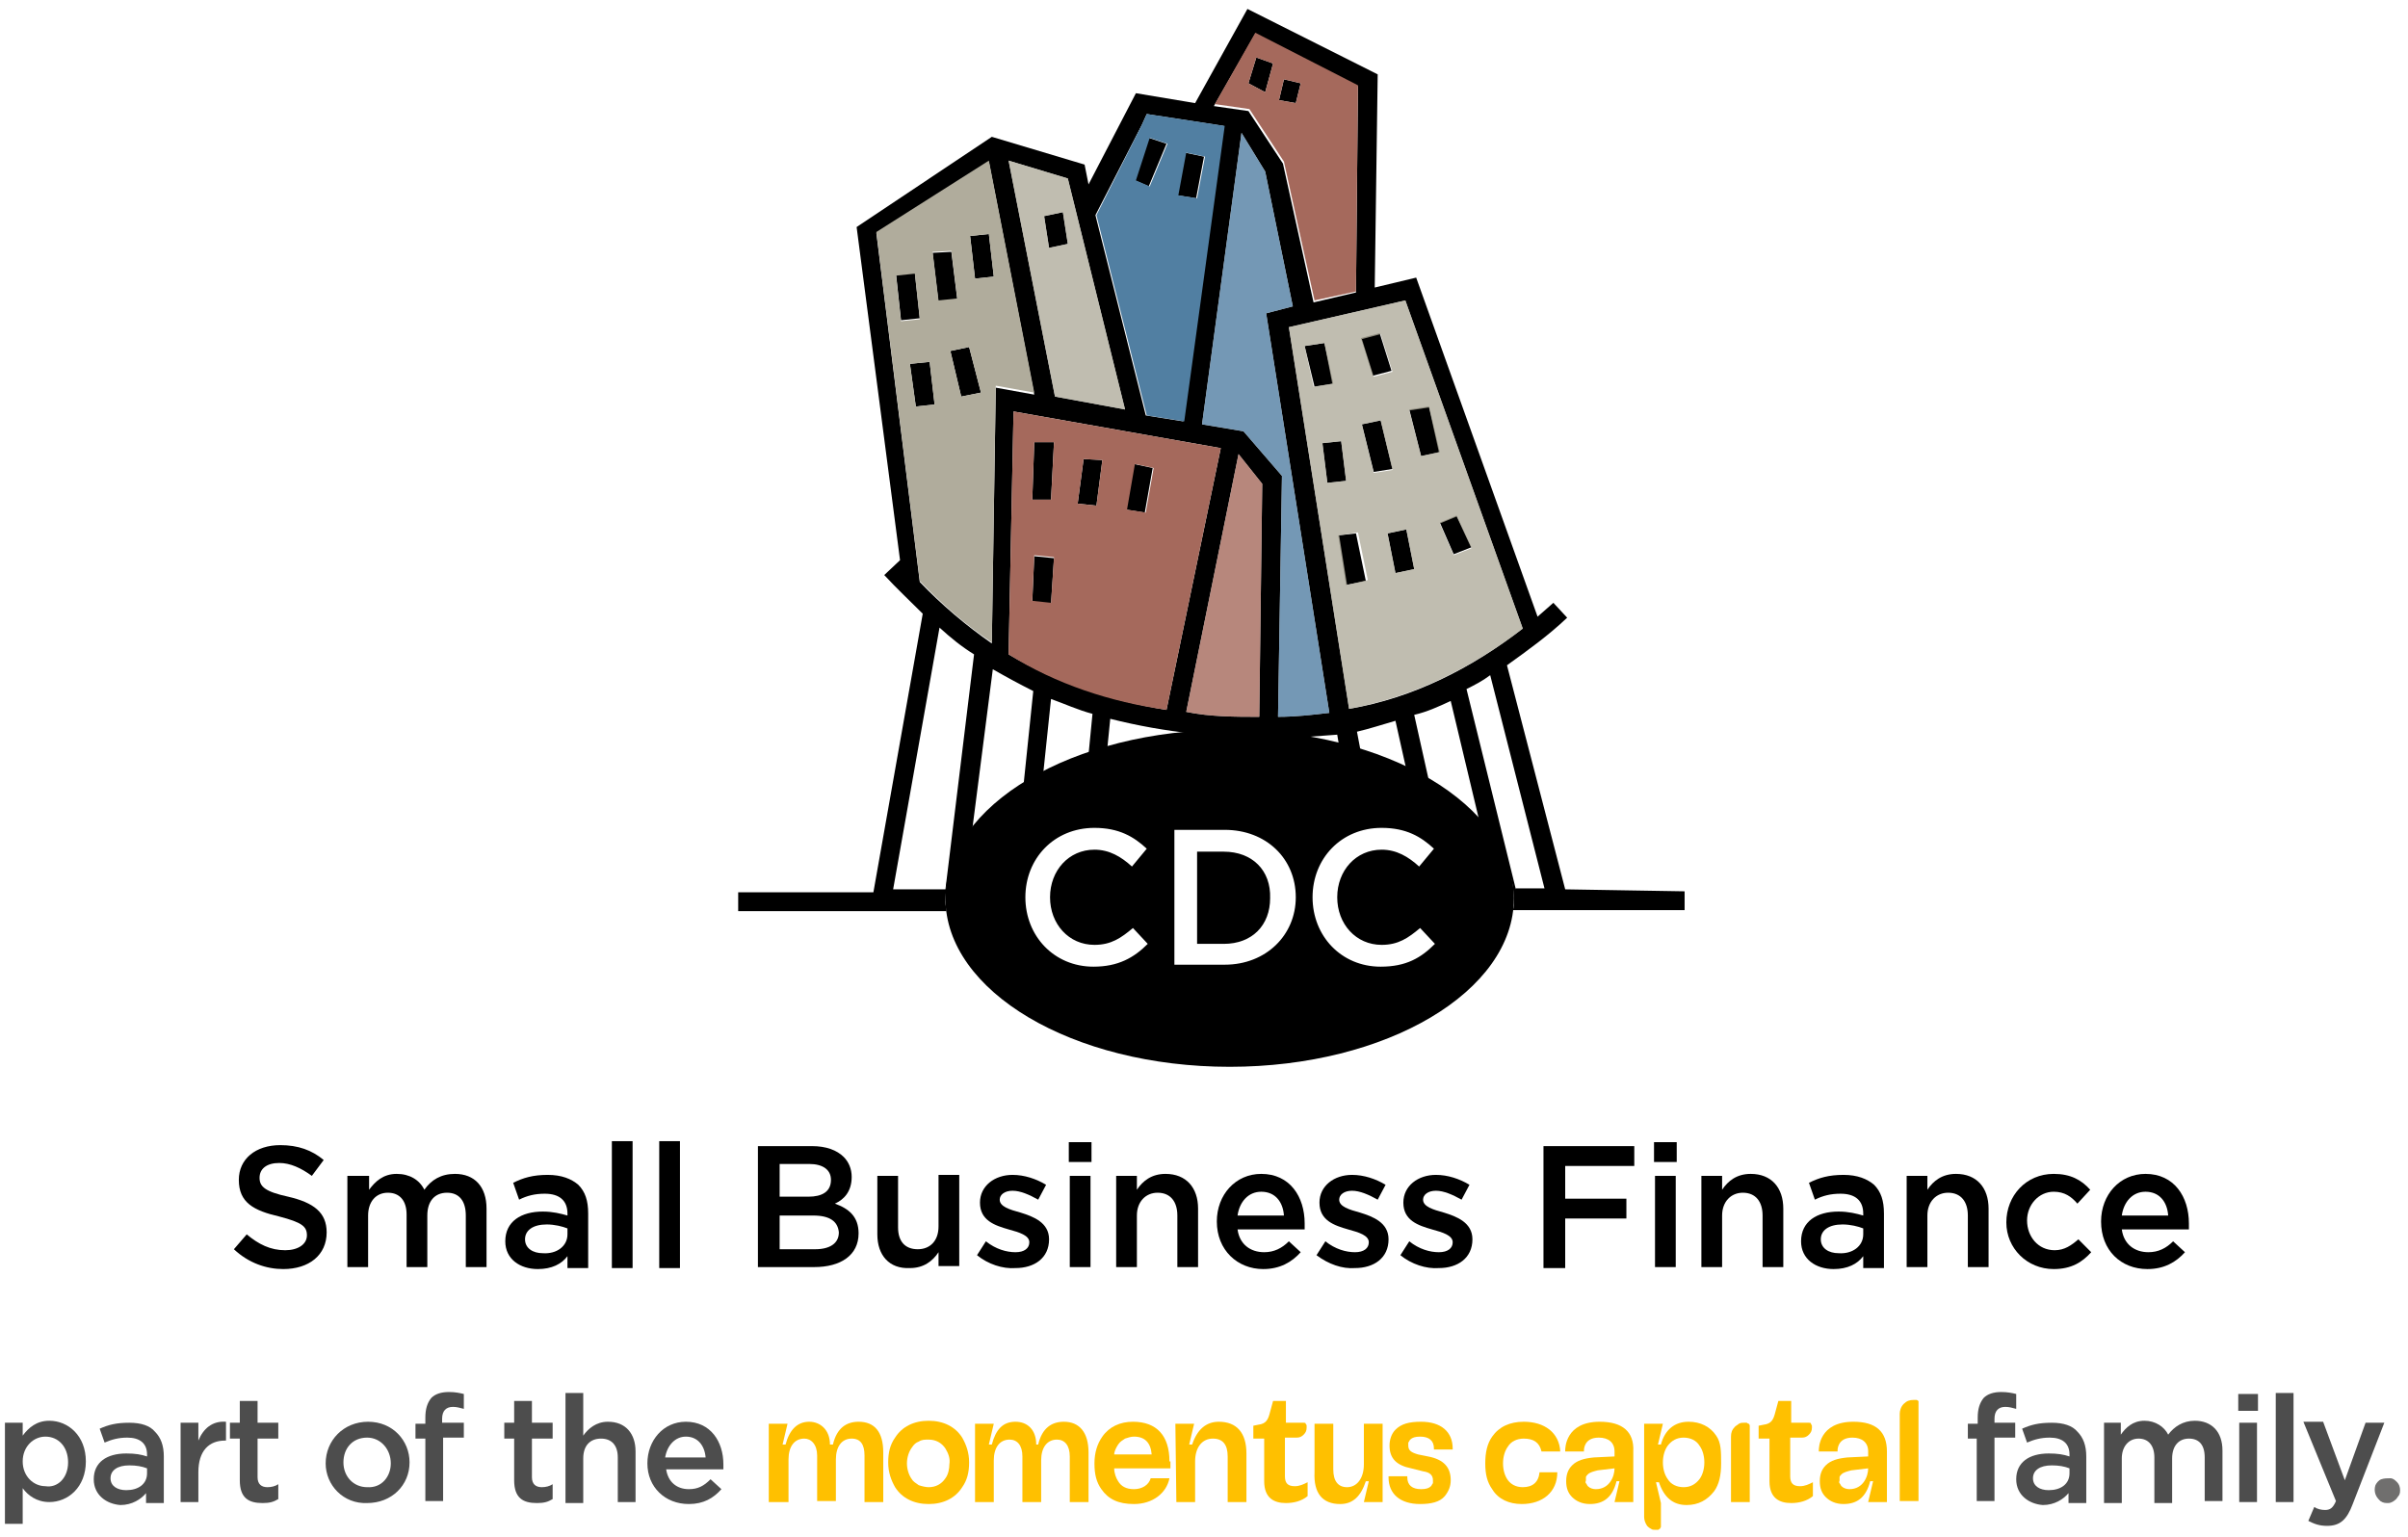
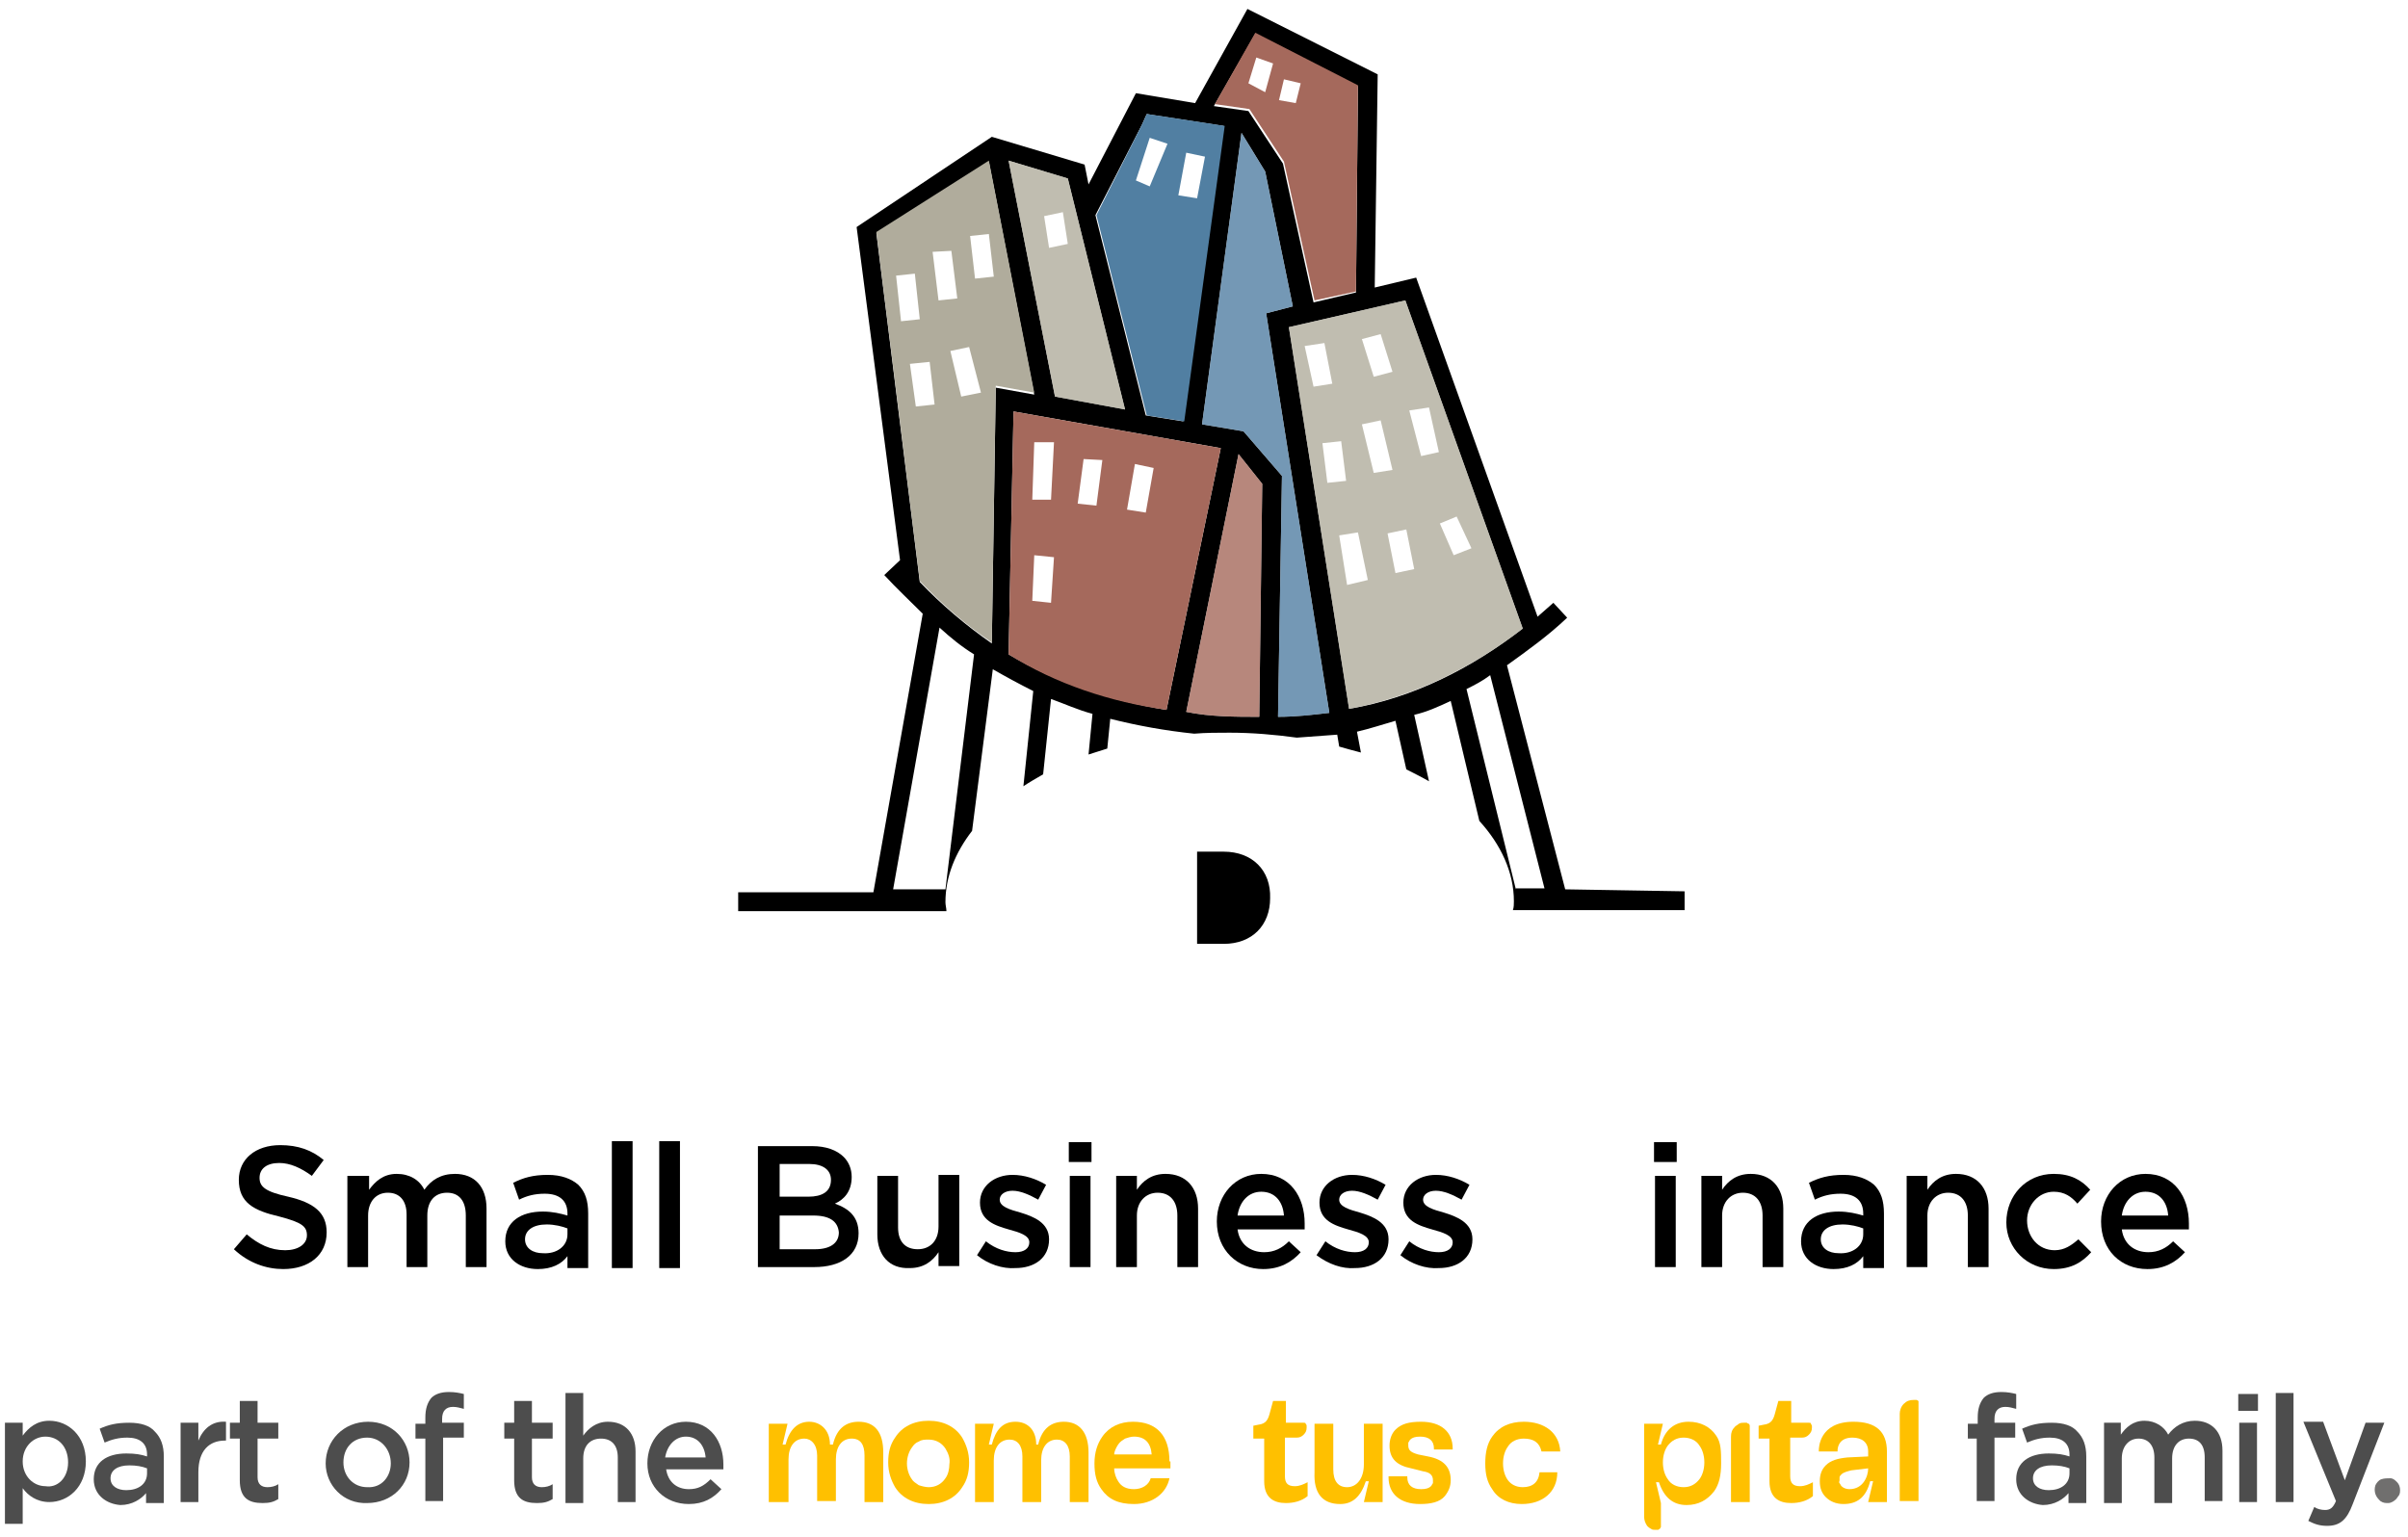
<svg xmlns="http://www.w3.org/2000/svg" width="329" height="210" viewBox="0 0 329 210" fill="none">
  <path d="M0.674 194.419H3.101V196.181C3.91 195.097 4.989 194.148 6.741 194.148C9.303 194.148 11.73 196.181 11.73 199.703C11.73 203.226 9.303 205.258 6.741 205.258C4.989 205.258 3.775 204.31 3.101 203.361V208.239H0.674V194.419ZM9.303 199.839C9.303 197.671 7.955 196.316 6.202 196.316C4.584 196.316 3.101 197.671 3.101 199.703C3.101 201.736 4.584 203.09 6.202 203.09C7.82 203.361 9.303 202.006 9.303 199.839Z" fill="#4D4D4D" />
  <path d="M12.809 202.142C12.809 199.839 14.562 198.62 17.258 198.62C18.472 198.62 19.281 198.755 20.09 199.026V198.755C20.09 197.265 19.146 196.452 17.393 196.452C16.18 196.452 15.236 196.723 14.292 197.13L13.618 195.233C14.831 194.691 15.91 194.42 17.663 194.42C19.281 194.42 20.494 194.826 21.168 195.639C21.977 196.452 22.382 197.536 22.382 199.026V205.394H19.955V204.039C19.281 204.852 18.067 205.665 16.449 205.665C14.562 205.53 12.809 204.31 12.809 202.142ZM20.09 201.33V200.652C19.416 200.381 18.607 200.246 17.663 200.246C16.045 200.246 15.101 200.923 15.101 202.007C15.101 203.091 16.045 203.633 17.258 203.633C18.876 203.633 20.09 202.82 20.09 201.33Z" fill="#4D4D4D" />
  <path d="M24.675 194.419H27.102V196.858C27.776 195.232 28.99 194.148 30.877 194.284V196.858H30.742C28.585 196.858 27.102 198.213 27.102 201.194V205.258H24.675V194.419Z" fill="#4D4D4D" />
  <path d="M32.764 202.278V196.588H31.416V194.42H32.764V191.439H35.191V194.42H38.023V196.588H35.191V201.872C35.191 202.82 35.731 203.227 36.54 203.227C37.079 203.227 37.618 203.091 38.023 202.82V204.852C37.349 205.259 36.809 205.394 35.866 205.394C33.978 205.394 32.764 204.717 32.764 202.278Z" fill="#4D4D4D" />
  <path d="M44.495 199.975C44.495 196.858 46.922 194.284 50.293 194.284C53.664 194.284 55.956 196.858 55.956 199.839C55.956 202.955 53.529 205.394 50.158 205.394C46.922 205.529 44.495 202.955 44.495 199.975ZM53.394 199.975C53.394 198.078 52.046 196.452 50.158 196.452C48.136 196.452 46.922 197.942 46.922 199.839C46.922 201.736 48.27 203.226 50.158 203.226C52.181 203.362 53.394 201.736 53.394 199.975Z" fill="#4D4D4D" />
  <path d="M58.114 196.587H56.766V194.555H58.114V193.742C58.114 192.523 58.384 191.71 58.923 191.033C59.462 190.491 60.271 190.22 61.35 190.22C62.159 190.22 62.833 190.355 63.373 190.491V192.523C62.833 192.387 62.429 192.252 61.889 192.252C60.946 192.252 60.406 192.794 60.406 193.878V194.42H63.373V196.452H60.541V205.123H58.114V196.587Z" fill="#4D4D4D" />
  <path d="M70.249 202.278V196.588H68.9V194.42H70.249V191.439H72.676V194.42H75.507V196.588H72.676V201.872C72.676 202.82 73.215 203.227 74.024 203.227C74.564 203.227 75.103 203.091 75.507 202.82V204.852C74.833 205.259 74.294 205.394 73.35 205.394C71.462 205.394 70.249 204.717 70.249 202.278Z" fill="#4D4D4D" />
  <path d="M77.261 190.355H79.688V196.181C80.362 195.233 81.441 194.284 83.059 194.284C85.486 194.284 86.834 195.91 86.834 198.349V205.259H84.407V199.162C84.407 197.536 83.598 196.588 82.115 196.588C80.632 196.588 79.688 197.536 79.688 199.297V205.394H77.261V190.355Z" fill="#4D4D4D" />
  <path d="M88.452 199.975C88.452 196.858 90.609 194.284 93.711 194.284C97.082 194.284 98.835 196.994 98.835 200.11C98.835 200.381 98.835 200.516 98.835 200.787H91.014C91.284 202.549 92.497 203.497 94.115 203.497C95.329 203.497 96.138 203.091 97.082 202.142L98.565 203.497C97.486 204.716 96.138 205.529 94.115 205.529C90.879 205.529 88.452 203.226 88.452 199.975ZM96.407 199.162C96.273 197.536 95.329 196.316 93.711 196.316C92.228 196.316 91.149 197.536 90.879 199.162H96.407Z" fill="#4D4D4D" />
  <path d="M270.211 196.587H268.863V194.555H270.211V193.742C270.211 192.523 270.481 191.71 271.02 191.033C271.56 190.491 272.369 190.22 273.447 190.22C274.256 190.22 274.93 190.355 275.47 190.491V192.523C274.93 192.387 274.526 192.252 273.987 192.252C273.043 192.252 272.503 192.794 272.503 193.878V194.42H275.335V196.452H272.503V205.123H270.076V196.587H270.211Z" fill="#4D4D4D" />
  <path d="M275.47 202.142C275.47 199.839 277.223 198.62 279.919 198.62C281.133 198.62 281.942 198.755 282.751 199.026V198.755C282.751 197.265 281.807 196.452 280.054 196.452C278.841 196.452 277.897 196.723 276.953 197.13L276.279 195.233C277.492 194.691 278.571 194.42 280.324 194.42C281.942 194.42 283.155 194.826 283.83 195.639C284.639 196.452 285.043 197.536 285.043 199.026V205.394H282.616V204.039C281.942 204.852 280.728 205.665 279.11 205.665C277.223 205.53 275.47 204.31 275.47 202.142ZM282.751 201.33V200.652C282.077 200.381 281.268 200.246 280.324 200.246C278.706 200.246 277.762 200.923 277.762 202.007C277.762 203.091 278.706 203.633 279.919 203.633C281.537 203.633 282.751 202.82 282.751 201.33Z" fill="#4D4D4D" />
  <path d="M287.335 194.419H289.762V196.045C290.437 195.097 291.381 194.148 292.999 194.148C294.482 194.148 295.695 194.961 296.235 196.045C297.044 194.961 298.257 194.148 299.875 194.148C302.167 194.148 303.651 195.639 303.651 198.213V205.123H301.224V199.161C301.224 197.4 300.415 196.587 299.066 196.587C297.718 196.587 296.774 197.536 296.774 199.297V205.394H294.347V199.161C294.347 197.536 293.538 196.587 292.19 196.587C290.841 196.587 289.897 197.671 289.897 199.297V205.394H287.47V194.419H287.335Z" fill="#4D4D4D" />
  <path d="M305.808 190.49H308.504V192.793H305.808V190.49ZM305.942 194.419H308.369V205.258H305.942V194.419Z" fill="#4D4D4D" />
  <path d="M310.932 190.355H313.359V205.259H310.932V190.355Z" fill="#4D4D4D" />
  <path d="M323.202 194.42H325.764L321.449 205.529C320.64 207.697 319.696 208.51 317.943 208.51C316.864 208.51 316.19 208.239 315.381 207.833L316.19 205.936C316.595 206.207 317.134 206.342 317.673 206.342C318.348 206.342 318.752 206.071 319.157 205.123L314.707 194.284H317.404L320.37 202.278L323.202 194.42Z" fill="#4D4D4D" />
  <path fill-rule="evenodd" clip-rule="evenodd" d="M107.599 205.258H105.037V194.555H107.599L106.924 197.4H107.329C107.868 195.368 108.947 194.284 110.565 194.284C112.048 194.284 113.396 195.368 113.396 197.4H113.801C114.34 195.097 115.689 194.284 117.307 194.284C119.464 194.284 120.678 195.639 120.678 198.484V205.258H118.116V198.891C118.116 197.4 117.576 196.587 116.363 196.587C115.014 196.587 114.205 197.671 114.205 199.433V205.123H111.644V198.891C111.644 197.4 110.835 196.587 109.891 196.587C108.542 196.587 107.733 197.671 107.733 199.433V205.258H107.599Z" fill="#FFC000" />
  <path fill-rule="evenodd" clip-rule="evenodd" d="M131.464 196.453C130.52 194.962 128.902 194.149 126.88 194.149C124.857 194.149 123.239 194.962 122.295 196.453C121.621 197.401 121.352 198.485 121.352 199.84C121.352 201.195 121.756 202.278 122.295 203.227C123.239 204.717 124.857 205.53 126.88 205.53C128.902 205.53 130.52 204.717 131.464 203.227C132.138 202.278 132.408 201.195 132.408 199.84C132.408 198.485 132.004 197.401 131.464 196.453ZM129.172 202.007C128.633 202.82 127.824 203.227 126.88 203.227C126.475 203.227 125.936 203.091 125.531 202.956C125.127 202.685 124.722 202.414 124.588 202.143C124.183 201.601 123.913 200.788 123.913 199.975C123.913 199.162 124.183 198.349 124.588 197.807C124.857 197.401 125.127 197.13 125.531 196.995C125.936 196.724 126.34 196.724 126.88 196.724C127.824 196.724 128.633 197.13 129.172 197.943C129.577 198.62 129.846 199.298 129.711 200.111C129.711 200.653 129.577 201.466 129.172 202.007Z" fill="#FFC000" />
  <path fill-rule="evenodd" clip-rule="evenodd" d="M133.217 205.258H135.779V199.568C135.779 197.807 136.588 196.723 137.937 196.723C139.015 196.723 139.689 197.536 139.689 199.026V205.258H142.251V199.568C142.251 197.807 143.06 196.723 144.409 196.723C145.487 196.723 146.162 197.536 146.162 199.026V205.258H148.723V198.484C148.723 195.775 147.51 194.284 145.353 194.284C143.734 194.284 142.386 195.097 141.847 197.4H141.577C141.577 195.368 140.364 194.284 138.746 194.284C136.993 194.284 136.049 195.368 135.509 197.4H135.105L135.779 194.555H133.217V205.258Z" fill="#FFC000" />
  <path fill-rule="evenodd" clip-rule="evenodd" d="M159.78 199.704C159.78 196.181 158.027 194.284 154.791 194.284C153.038 194.284 151.555 194.962 150.611 196.316C149.937 197.265 149.533 198.484 149.533 199.975C149.533 201.465 149.802 202.549 150.477 203.497C151.42 204.852 152.769 205.529 154.926 205.529C157.488 205.529 159.376 204.039 159.78 202.007H157.218C156.949 202.955 156.005 203.497 154.926 203.497C153.847 203.497 153.173 203.091 152.769 202.413C152.499 202.007 152.229 201.329 152.229 200.652H159.915V199.704H159.78ZM152.229 198.755C152.229 198.349 152.499 197.807 152.769 197.4C153.038 196.994 153.308 196.858 153.713 196.587C154.117 196.452 154.522 196.316 154.926 196.316C156.409 196.316 157.218 197.129 157.353 198.755H152.229Z" fill="#FFC000" />
-   <path fill-rule="evenodd" clip-rule="evenodd" d="M160.724 205.258H163.286V199.704C163.286 197.807 164.229 196.587 165.713 196.587C167.061 196.587 167.735 197.4 167.735 199.026V205.258H170.297V198.62C170.297 195.775 168.949 194.284 166.522 194.284C164.769 194.284 163.555 195.368 162.881 197.4H162.477L163.151 194.555H160.589L160.724 205.258Z" fill="#FFC000" />
  <path fill-rule="evenodd" clip-rule="evenodd" d="M183.107 205.53C184.86 205.53 185.938 204.446 186.612 202.414H187.017L186.343 205.259H188.905V194.556H186.343V200.11C186.343 202.007 185.399 203.227 184.051 203.227C182.837 203.227 182.163 202.414 182.163 200.788V194.556H179.601V201.194C179.466 204.04 180.68 205.53 183.107 205.53Z" fill="#FFC000" />
  <path fill-rule="evenodd" clip-rule="evenodd" d="M197.4 204.445C196.725 205.258 195.512 205.529 194.029 205.529C191.332 205.529 189.714 204.175 189.714 201.871V201.736H192.276V201.871C192.276 202.955 192.95 203.497 194.163 203.497C194.838 203.497 195.242 203.362 195.512 203.091C195.647 202.955 195.647 202.82 195.781 202.684C195.781 202.549 195.781 202.413 195.781 202.278C195.781 201.6 195.377 201.194 194.433 201.058L192.815 200.652C190.793 200.245 189.849 199.297 189.849 197.536C189.849 196.723 190.118 195.91 190.658 195.368C191.467 194.555 192.545 194.284 194.163 194.284C196.86 194.284 198.478 195.639 198.478 197.942V198.078H195.916V197.942C195.916 196.858 195.242 196.316 194.029 196.316C193.354 196.316 192.95 196.452 192.68 196.723C192.545 196.858 192.545 196.994 192.411 197.129C192.411 197.265 192.411 197.4 192.411 197.536C192.411 198.213 192.815 198.484 193.759 198.755L195.107 199.026C197.265 199.433 198.209 200.516 198.209 202.278C198.209 203.091 197.939 203.768 197.4 204.445Z" fill="#FFC000" />
  <path d="M172.724 196.588H171.241V194.827L171.915 194.691C172.994 194.556 173.264 194.014 173.533 192.93L173.938 191.439H175.691V194.42H178.118C178.253 194.42 178.388 194.42 178.388 194.556C178.522 194.691 178.522 194.827 178.522 194.827V195.098C178.522 195.504 178.388 195.775 178.118 196.046C177.848 196.317 177.578 196.452 177.174 196.452H175.556V201.736C175.556 202.685 175.96 203.091 176.904 203.091C177.579 203.091 178.118 202.82 178.657 202.549V204.446C177.848 205.123 176.769 205.394 175.691 205.394C174.073 205.394 172.724 204.717 172.724 202.414V196.588Z" fill="#FFC000" />
  <path fill-rule="evenodd" clip-rule="evenodd" d="M207.917 205.529C210.748 205.529 212.771 203.904 212.771 201.194H210.344C210.209 202.549 209.4 203.226 208.052 203.226C207.108 203.226 206.433 202.82 206.029 202.278C205.624 201.736 205.355 200.923 205.355 199.975C205.355 199.026 205.624 198.213 206.029 197.671C206.433 196.994 207.242 196.587 208.186 196.587C209.535 196.587 210.344 197.129 210.613 198.349H213.175C213.04 195.775 211.018 194.284 208.186 194.284C206.299 194.284 204.815 194.962 203.872 196.316C203.197 197.265 202.928 198.484 202.928 199.975C202.928 201.465 203.197 202.549 203.872 203.497C204.681 204.852 206.164 205.529 207.917 205.529Z" fill="#FFC000" />
-   <path fill-rule="evenodd" clip-rule="evenodd" d="M218.569 194.284C213.85 194.284 213.85 197.942 213.85 198.213V198.349H216.411V198.213C216.411 198.078 216.411 196.452 218.434 196.452C219.782 196.452 220.591 197.129 220.591 198.349V199.026L217.76 199.162C216.411 199.297 215.468 199.568 214.793 200.245C214.254 200.787 213.984 201.465 213.984 202.413C213.984 203.362 214.254 204.039 214.793 204.581C215.333 205.123 216.142 205.529 217.221 205.529C219.108 205.529 220.322 204.581 220.861 202.413H221.266L220.591 205.258H223.153V198.349C223.288 195.639 221.67 194.284 218.569 194.284ZM218.03 203.497C217.625 203.497 217.22 203.362 216.951 203.091C216.816 202.955 216.816 202.82 216.681 202.684C216.546 202.549 216.681 202.413 216.681 202.278C216.681 202.142 216.681 202.007 216.681 201.871C216.681 201.736 216.816 201.6 216.951 201.465C217.22 201.194 217.76 201.058 218.299 200.923L220.591 200.652C220.591 201.736 219.917 203.497 218.03 203.497Z" fill="#FFC000" />
  <path fill-rule="evenodd" clip-rule="evenodd" d="M253.222 194.284C248.502 194.284 248.502 197.942 248.502 198.213V198.349H251.064V198.213C251.064 198.078 251.064 196.452 253.087 196.452C254.435 196.452 255.244 197.129 255.244 198.349V199.026L252.413 199.162C251.064 199.297 250.12 199.568 249.446 200.245C248.907 200.787 248.637 201.465 248.637 202.413C248.637 203.362 248.907 204.039 249.446 204.581C249.986 205.123 250.795 205.529 251.873 205.529C253.761 205.529 254.975 204.581 255.514 202.413H255.918L255.244 205.258H257.806V198.349C257.806 195.639 256.323 194.284 253.222 194.284ZM252.682 203.497C252.278 203.497 251.873 203.362 251.604 203.091C251.469 202.955 251.469 202.82 251.334 202.684C251.199 202.549 251.334 202.413 251.334 202.278C251.334 202.142 251.334 202.007 251.334 201.871C251.334 201.736 251.469 201.6 251.604 201.465C251.873 201.194 252.413 201.058 252.952 200.923L255.244 200.652C255.244 201.736 254.57 203.497 252.682 203.497Z" fill="#FFC000" />
  <path d="M241.761 196.588H240.277V194.827L240.952 194.691C242.03 194.556 242.3 194.014 242.57 192.93L242.974 191.439H244.727V194.42H247.154C247.289 194.42 247.424 194.42 247.424 194.556L247.559 194.827V195.098C247.559 195.504 247.424 195.775 247.154 196.046C246.884 196.317 246.615 196.452 246.21 196.452H244.592V201.736C244.592 202.685 244.997 203.091 245.94 203.091C246.615 203.091 247.154 202.82 247.693 202.549V204.446C246.884 205.123 245.806 205.394 244.727 205.394C243.109 205.394 241.761 204.717 241.761 202.414V196.588Z" fill="#FFC000" />
  <path d="M262.121 191.981V205.123H259.559V193.2C259.559 192.794 259.694 192.252 260.098 191.846C260.503 191.439 260.907 191.304 261.447 191.304H261.716H261.851C261.986 191.304 261.986 191.439 262.121 191.439C262.121 191.846 262.121 191.846 262.121 191.981Z" fill="#FFC000" />
  <path d="M239.064 194.962V205.259H236.502V196.317C236.502 195.775 236.637 195.368 237.041 194.962C237.176 194.826 237.446 194.691 237.581 194.555C237.85 194.42 237.985 194.42 238.255 194.42H238.39C238.525 194.42 238.525 194.42 238.659 194.42C238.659 194.42 238.794 194.555 238.929 194.555C238.929 194.555 239.064 194.691 239.064 194.826C239.064 194.826 239.064 194.826 239.064 194.962Z" fill="#FFC000" />
  <path fill-rule="evenodd" clip-rule="evenodd" d="M234.479 196.181C233.67 194.962 232.322 194.284 230.704 194.284C228.816 194.284 227.468 195.368 226.928 197.4H226.524L227.198 194.555H224.636V207.291C224.636 207.697 224.771 208.104 225.041 208.51C225.176 208.645 225.31 208.781 225.58 208.916C225.715 209.052 225.985 209.052 226.119 209.052H226.254C226.389 209.052 226.524 209.052 226.524 209.052C226.659 209.052 226.659 208.916 226.794 208.916C226.794 208.781 226.928 208.781 226.928 208.645C226.928 208.51 226.928 208.375 226.928 208.239V205.394L226.254 202.549H226.659C227.333 204.581 228.546 205.665 230.434 205.665C232.052 205.665 233.266 204.987 234.21 203.768C234.884 202.82 235.153 201.6 235.153 199.975C235.153 198.349 235.153 197.129 234.479 196.181ZM232.187 202.142C231.648 202.82 230.974 203.226 230.03 203.226C229.086 203.226 228.277 202.82 227.872 202.142C227.468 201.6 227.198 200.787 227.198 199.839C227.198 198.891 227.468 198.078 227.872 197.536C228.412 196.858 229.086 196.452 230.03 196.452C230.974 196.452 231.783 196.858 232.187 197.536C232.592 198.078 232.861 198.891 232.861 199.839C232.861 200.787 232.592 201.6 232.187 202.142Z" fill="#FFC000" />
  <path d="M327.921 203.633C327.921 203.226 327.786 202.82 327.517 202.549C327.247 202.278 326.977 202.007 326.573 202.007C326.168 202.007 325.764 202.007 325.359 202.142C324.955 202.278 324.685 202.684 324.55 202.955C324.416 203.362 324.416 203.768 324.55 204.175C324.685 204.581 324.955 204.852 325.225 205.123C325.629 205.394 325.899 205.394 326.303 205.394C326.708 205.394 327.112 205.123 327.382 204.852C327.517 204.717 327.652 204.446 327.786 204.31C327.921 204.039 327.921 203.768 327.921 203.633Z" fill="#706F6E" />
  <path d="M213.85 121.529L205.895 90.91C208.726 88.878 211.558 86.846 214.12 84.407L212.232 82.375L210.075 84.271L193.49 37.936L187.827 39.291L188.231 10.162L170.433 1.22L163.287 14.091L155.196 12.736L148.724 25.2L148.185 22.491L135.51 18.697L117.038 31.026L122.971 76.549L120.813 78.581C122.566 80.478 124.319 82.104 126.072 83.865L119.33 121.936H100.857V124.51H129.308C129.308 124.104 129.173 123.697 129.173 123.291C129.173 119.768 130.521 116.517 132.814 113.536L135.645 91.452C137.533 92.536 139.286 93.484 141.173 94.433L139.825 107.439C140.634 106.897 141.578 106.355 142.522 105.813L143.6 95.516C145.488 96.194 147.241 97.007 149.264 97.549L148.724 103.104C149.533 102.833 150.477 102.562 151.286 102.291L151.691 98.226C155.466 99.175 159.241 99.852 163.152 100.258C164.77 100.123 166.388 100.123 168.006 100.123C171.107 100.123 174.208 100.394 177.175 100.8C179.062 100.665 180.815 100.529 182.703 100.394L182.973 102.02C183.916 102.291 184.86 102.562 185.939 102.833L185.4 99.987C187.153 99.581 188.771 99.039 190.658 98.497L192.141 105.136C193.22 105.678 194.299 106.22 195.243 106.762L193.22 97.684C194.973 97.278 196.456 96.6 198.209 95.787L202.119 112.181C205.086 115.433 206.839 119.226 206.839 123.155C206.839 123.562 206.839 123.968 206.704 124.375H230.165V121.8L213.85 121.529ZM171.512 4.607L185.534 11.787L185.265 39.968L179.467 41.323L175.287 22.355L170.568 15.175L165.848 14.497L171.512 4.607ZM156.005 17.071L156.68 15.581L157.489 15.716L167.197 17.207L161.668 57.581L156.545 56.768L149.668 29.4L156.005 17.071ZM145.893 24.387L153.713 55.955L144.14 54.194L137.803 21.949L145.893 24.387ZM129.173 121.529H122.027L128.364 85.762C129.847 87.117 131.33 88.336 133.083 89.42L129.173 121.529ZM135.51 87.929C132.005 85.491 128.634 82.645 125.667 79.529L119.734 31.839L135.106 22.084L141.308 53.923L136.05 52.975L135.51 87.929ZM137.803 89.42L138.477 56.226L166.792 61.239L159.376 97.007C151.825 95.787 144.409 93.349 137.803 89.42ZM172.051 97.955C168.815 97.955 165.309 97.955 162.073 97.278L169.219 62.052L172.455 66.117L172.051 97.955ZM174.613 97.955L175.152 65.033L169.893 58.936L164.23 57.987L169.624 18.155L172.86 23.439L176.635 41.865L172.995 42.813L181.624 97.413C179.332 97.684 177.04 97.955 174.613 97.955ZM184.321 96.871L176.096 44.71L192.007 41.052L208.052 85.897C201.041 91.317 193.085 95.381 184.321 96.871ZM207.108 121.529L200.366 94.162C201.445 93.62 202.524 93.078 203.603 92.265L211.019 121.394H207.108V121.529Z" fill="black" />
  <path opacity="0.8" d="M174.613 97.955L175.152 65.033L169.894 58.936L164.23 57.987L169.624 18.155L172.86 23.439L176.635 41.865L172.995 42.813L181.624 97.413C179.332 97.684 177.04 97.955 174.613 97.955Z" fill="#517FA2" />
  <path opacity="0.8" d="M172.051 97.955C168.815 97.955 165.309 97.955 162.073 97.278L169.219 62.052L172.455 66.116L172.051 97.955Z" fill="#A5695C" />
-   <path d="M124.993 37.258L125.667 43.491L123.105 43.762L122.431 37.529L124.993 37.258ZM127.016 49.452L124.319 49.723L125.128 55.549L127.69 55.278L127.016 49.452ZM135.78 37.8L135.106 31.974L132.544 32.245L133.218 38.071L135.78 37.8ZM145.218 28.994L142.657 29.536L143.331 33.871L145.893 33.329L145.218 28.994ZM177.714 11.381L175.422 10.839L174.748 13.684L177.04 14.091L177.714 11.381ZM156.949 25.471L159.376 19.645L156.949 18.833L155.061 24.658L156.949 25.471ZM182.838 73.162L183.916 79.936L186.613 79.394L185.265 72.891L182.838 73.162ZM164.5 21.407L161.938 20.865L160.859 26.691L163.421 27.097L164.5 21.407ZM173.939 8.671L171.646 7.858L170.568 11.381L172.86 12.6L173.939 8.671ZM188.636 57.446L186.074 57.987L187.692 64.491L190.254 64.084L188.636 57.446ZM130.791 40.916L129.982 34.413L127.42 34.549L128.229 41.323L130.791 40.916ZM189.58 72.891L190.658 78.31L193.22 77.768L192.141 72.349L189.58 72.891ZM180.95 46.878L178.253 47.284L179.602 52.839L182.164 52.433L180.95 46.878ZM183.242 60.291L180.68 60.562L181.355 65.981L183.916 65.71L183.242 60.291ZM195.243 55.549L192.546 55.955L194.164 62.323L196.726 61.781L195.243 55.549ZM190.119 50.671L188.501 45.523L185.939 46.2L187.557 51.349L190.119 50.671ZM199.018 70.452L196.726 71.4L198.614 75.736L201.041 74.787L199.018 70.452ZM131.33 54.194L134.027 53.652L132.409 47.42L129.847 47.962L131.33 54.194ZM141.039 82.239L143.6 82.51L144.005 76.278L141.308 76.007L141.039 82.239ZM153.848 69.639L156.41 70.046L157.489 63.949L154.927 63.407L153.848 69.639ZM141.039 68.284H143.6L144.005 60.426H141.308L141.039 68.284ZM147.241 68.826L149.803 69.097L150.612 62.865L148.05 62.729L147.241 68.826Z" fill="black" />
  <path opacity="0.8" d="M192.006 41.052L176.096 44.71L184.321 96.871C193.085 95.245 201.04 91.316 208.052 85.897L192.006 41.052ZM188.635 45.658L190.253 50.807L187.692 51.484L186.074 46.336L188.635 45.658ZM178.253 47.284L180.95 46.878L182.028 52.432L179.467 52.839L178.253 47.284ZM180.68 60.561L183.242 60.291L183.916 65.71L181.354 65.981L180.68 60.561ZM184.051 79.936L182.972 73.161L185.534 72.755L186.883 79.258L184.051 79.936ZM186.074 57.987L188.635 57.445L190.253 64.219L187.692 64.626L186.074 57.987ZM190.658 78.31L189.579 72.891L192.141 72.349L193.22 77.768L190.658 78.31ZM192.546 56.09L195.242 55.684L196.591 61.781L194.164 62.323L192.546 56.09ZM196.726 71.536L199.018 70.587L201.04 74.923L198.613 75.871L196.726 71.536Z" fill="#B0AC9C" />
  <path d="M185.264 39.833L185.534 11.652L171.511 4.472L165.983 14.226L170.702 14.904L175.421 22.085L179.601 41.052L185.264 39.833ZM172.86 12.601L170.567 11.381L171.646 7.859L173.938 8.672L172.86 12.601ZM177.039 14.091L174.747 13.685L175.421 10.839L177.714 11.381L177.039 14.091Z" fill="#A5695C" />
  <path d="M156.679 15.581L156.005 17.071L149.803 29.4L156.679 56.768L161.803 57.581L167.331 17.207L157.623 15.716L156.679 15.581ZM162.073 20.865L164.635 21.407L163.556 27.097L160.994 26.691L162.073 20.865ZM157.084 25.471L155.196 24.659L157.084 18.833L159.511 19.646L157.084 25.471Z" fill="#517FA2" />
  <path d="M135.106 21.949L119.734 31.704L125.667 79.394C128.634 82.51 131.87 85.356 135.51 87.794L136.05 52.704L141.308 53.652L135.106 21.949ZM122.431 37.665L124.993 37.394L125.667 43.627L123.105 43.898L122.431 37.665ZM125.128 55.549L124.319 49.723L127.016 49.452L127.69 55.278L125.128 55.549ZM127.42 34.414L129.982 34.278L130.791 40.782L128.229 41.052L127.42 34.414ZM131.33 54.194L129.847 47.962L132.409 47.42L134.027 53.652L131.33 54.194ZM133.218 38.072L132.544 32.246L135.106 31.975L135.78 37.801L133.218 38.072Z" fill="#B0AC9C" />
  <path opacity="0.8" d="M137.802 21.949L144.14 54.194L153.713 55.956L145.892 24.388L137.802 21.949ZM143.331 33.872L142.656 29.536L145.218 28.994L145.892 33.33L143.331 33.872Z" fill="#B0AC9C" />
  <path d="M137.802 89.42C144.274 93.485 151.69 95.923 159.376 97.007L166.792 61.239L138.476 56.227L137.802 89.42ZM155.061 63.407L157.623 63.949L156.544 70.046L153.983 69.639L155.061 63.407ZM148.05 62.73L150.612 62.865L149.803 69.097L147.241 68.827L148.05 62.73ZM141.308 60.427H144.005L143.6 68.285H141.038L141.308 60.427ZM141.308 75.872L144.005 76.143L143.6 82.375L141.038 82.104L141.308 75.872Z" fill="#A5695C" />
-   <path d="M168.006 99.717C146.567 99.717 129.173 110.014 129.173 122.749C129.173 135.485 146.567 145.781 168.006 145.781C189.445 145.781 206.838 135.485 206.838 122.749C206.704 110.014 189.445 99.717 168.006 99.717ZM149.398 132.097C144.005 132.097 140.095 127.897 140.095 122.614C140.095 117.33 144.005 113.13 149.533 113.13C152.904 113.13 154.927 114.349 156.679 115.975L154.657 118.414C153.174 117.059 151.556 116.11 149.533 116.11C146.027 116.11 143.465 118.956 143.465 122.614C143.465 126.272 146.027 129.117 149.533 129.117C151.825 129.117 153.174 128.168 154.792 126.814L156.814 128.981C154.927 130.878 152.769 132.097 149.398 132.097ZM177.04 122.614C177.04 127.762 172.995 131.826 167.331 131.826H160.455V113.401H167.331C172.995 113.401 177.04 117.33 177.04 122.614ZM188.636 132.097C183.242 132.097 179.332 127.897 179.332 122.614C179.332 117.33 183.242 113.13 188.77 113.13C192.141 113.13 194.164 114.349 195.917 115.975L193.894 118.414C192.411 117.059 190.793 116.11 188.77 116.11C185.265 116.11 182.703 118.956 182.703 122.614C182.703 126.272 185.265 129.117 188.77 129.117C191.063 129.117 192.411 128.168 194.029 126.814L196.052 128.981C194.164 130.878 192.141 132.097 188.636 132.097Z" fill="black" />
  <path d="M167.197 116.381H163.556V128.981H167.197C171.107 128.981 173.534 126.407 173.534 122.749C173.669 118.955 171.107 116.381 167.197 116.381Z" fill="black" />
  <path d="M31.956 170.71L33.709 168.678C35.327 170.033 36.945 170.846 38.968 170.846C40.72 170.846 41.934 170.033 41.934 168.813C41.934 167.594 41.26 167.052 38.158 166.239C34.653 165.426 32.63 164.342 32.63 161.226C32.63 158.381 34.922 156.484 38.293 156.484C40.72 156.484 42.608 157.162 44.226 158.517L42.608 160.684C41.125 159.601 39.642 158.923 38.158 158.923C36.406 158.923 35.462 159.736 35.462 160.955C35.462 162.175 36.271 162.852 39.372 163.53C42.878 164.342 44.631 165.697 44.631 168.407C44.631 171.523 42.204 173.42 38.698 173.42C36.406 173.42 33.979 172.607 31.956 170.71Z" fill="black" />
  <path d="M47.597 160.684H50.428V162.581C51.237 161.497 52.316 160.413 54.204 160.413C55.957 160.413 57.305 161.226 57.979 162.581C58.923 161.226 60.271 160.413 62.159 160.413C64.856 160.413 66.474 162.174 66.474 165.155V173.149H63.642V166.103C63.642 164.071 62.698 162.987 61.08 162.987C59.462 162.987 58.384 164.071 58.384 166.103V173.149H55.552V165.968C55.552 164.071 54.608 162.987 52.99 162.987C51.372 162.987 50.294 164.207 50.294 166.103V173.149H47.462V160.684H47.597Z" fill="black" />
  <path d="M69.036 169.626C69.036 166.917 71.194 165.562 74.16 165.562C75.508 165.562 76.587 165.833 77.531 166.104V165.833C77.531 164.071 76.452 163.123 74.43 163.123C73.081 163.123 72.002 163.394 70.924 163.936L70.115 161.633C71.463 160.955 72.811 160.549 74.834 160.549C76.722 160.549 78.07 161.091 79.014 161.904C79.958 162.852 80.362 164.071 80.362 165.833V173.284H77.531V171.659C76.722 172.742 75.373 173.42 73.486 173.42C71.059 173.42 69.036 172.065 69.036 169.626ZM77.531 168.678V167.865C76.857 167.594 75.778 167.323 74.699 167.323C72.811 167.323 71.733 168.136 71.733 169.355C71.733 170.575 72.811 171.252 74.16 171.252C76.048 171.388 77.531 170.304 77.531 168.678Z" fill="black" />
  <path d="M83.598 155.942H86.43V173.284H83.598V155.942Z" fill="black" />
  <path d="M90.07 155.942H92.902V173.284H90.07V155.942Z" fill="black" />
  <path d="M103.554 156.62H110.97C112.858 156.62 114.341 157.162 115.285 158.11C115.959 158.788 116.364 159.736 116.364 160.82C116.364 162.852 115.285 163.936 114.071 164.478C115.959 165.156 117.307 166.239 117.307 168.543C117.307 171.523 114.88 173.149 111.24 173.149H103.554V156.62ZM113.532 161.227C113.532 159.872 112.453 159.059 110.566 159.059H106.521V163.53H110.431C112.319 163.53 113.532 162.852 113.532 161.227ZM111.105 166.104H106.521V170.71H111.375C113.397 170.71 114.611 169.898 114.611 168.407C114.476 166.917 113.397 166.104 111.105 166.104Z" fill="black" />
  <path d="M119.869 168.678V160.684H122.701V167.729C122.701 169.626 123.645 170.71 125.397 170.71C127.015 170.71 128.229 169.626 128.229 167.594V160.549H131.061V173.013H128.229V171.117C127.42 172.336 126.206 173.284 124.319 173.284C121.487 173.42 119.869 171.523 119.869 168.678Z" fill="black" />
  <path d="M133.488 171.523L134.701 169.626C136.05 170.71 137.533 171.117 138.746 171.117C139.96 171.117 140.634 170.575 140.634 169.762C140.634 168.813 139.286 168.407 137.803 168C135.915 167.459 133.892 166.781 133.892 164.342C133.892 162.039 135.915 160.549 138.342 160.549C139.96 160.549 141.578 161.091 142.926 161.904L141.848 163.936C140.634 163.259 139.421 162.717 138.342 162.717C137.263 162.717 136.589 163.259 136.589 163.936C136.589 164.884 137.937 165.291 139.421 165.697C141.173 166.239 143.331 167.052 143.331 169.355C143.331 171.929 141.308 173.284 138.746 173.284C136.994 173.42 134.971 172.742 133.488 171.523Z" fill="black" />
  <path d="M146.027 156.078H149.129V158.788H146.027V156.078ZM146.162 160.685H148.994V173.149H146.162V160.685Z" fill="black" />
  <path d="M152.5 160.684H155.331V162.581C156.14 161.361 157.354 160.413 159.241 160.413C162.073 160.413 163.691 162.31 163.691 165.155V173.149H160.859V166.103C160.859 164.207 159.915 162.987 158.163 162.987C156.545 162.987 155.331 164.207 155.331 166.103V173.149H152.5V160.684Z" fill="black" />
  <path d="M166.253 166.916C166.253 163.258 168.815 160.413 172.321 160.413C176.231 160.413 178.253 163.529 178.253 167.187C178.253 167.458 178.253 167.729 178.253 168H169.084C169.354 170.032 170.837 171.116 172.725 171.116C174.073 171.116 175.152 170.574 176.096 169.626L177.714 171.116C176.5 172.471 174.882 173.42 172.59 173.42C169.084 173.42 166.253 170.845 166.253 166.916ZM175.422 166.103C175.287 164.207 174.208 162.852 172.321 162.852C170.568 162.852 169.354 164.207 169.084 166.103H175.422Z" fill="black" />
  <path d="M179.871 171.523L181.085 169.626C182.433 170.71 183.916 171.117 185.13 171.117C186.343 171.117 187.017 170.575 187.017 169.762C187.017 168.813 185.669 168.407 184.186 168C182.298 167.459 180.276 166.781 180.276 164.342C180.276 162.039 182.298 160.549 184.725 160.549C186.343 160.549 187.961 161.091 189.31 161.904L188.231 163.936C187.017 163.259 185.804 162.717 184.725 162.717C183.647 162.717 182.972 163.259 182.972 163.936C182.972 164.884 184.321 165.291 185.804 165.697C187.557 166.239 189.714 167.052 189.714 169.355C189.714 171.929 187.692 173.284 185.13 173.284C183.377 173.42 181.489 172.742 179.871 171.523Z" fill="black" />
  <path d="M191.332 171.523L192.546 169.626C193.894 170.71 195.377 171.117 196.591 171.117C197.804 171.117 198.478 170.575 198.478 169.762C198.478 168.813 197.13 168.407 195.647 168C193.759 167.459 191.737 166.781 191.737 164.342C191.737 162.039 193.759 160.549 196.186 160.549C197.804 160.549 199.422 161.091 200.771 161.904L199.692 163.936C198.478 163.259 197.265 162.717 196.186 162.717C195.107 162.717 194.433 163.259 194.433 163.936C194.433 164.884 195.782 165.291 197.265 165.697C199.018 166.239 201.175 167.052 201.175 169.355C201.175 171.929 199.153 173.284 196.591 173.284C194.838 173.42 192.815 172.742 191.332 171.523Z" fill="black" />
-   <path d="M211.018 156.62H223.288V159.33H213.85V163.801H222.21V166.51H213.85V173.285H210.883V156.62H211.018Z" fill="black" />
  <path d="M225.985 156.078H229.087V158.788H225.985V156.078ZM226.12 160.685H228.952V173.149H226.12V160.685Z" fill="black" />
  <path d="M232.457 160.684H235.289V162.581C236.098 161.361 237.311 160.413 239.199 160.413C242.03 160.413 243.648 162.31 243.648 165.155V173.149H240.817V166.103C240.817 164.207 239.873 162.987 238.12 162.987C236.502 162.987 235.289 164.207 235.289 166.103V173.149H232.457V160.684Z" fill="black" />
  <path d="M246.076 169.626C246.076 166.917 248.233 165.562 251.199 165.562C252.548 165.562 253.627 165.833 254.57 166.104V165.833C254.57 164.071 253.492 163.123 251.469 163.123C250.121 163.123 249.042 163.394 247.963 163.936L247.154 161.633C248.503 160.955 249.851 160.549 251.874 160.549C253.761 160.549 255.11 161.091 256.054 161.904C256.997 162.852 257.402 164.071 257.402 165.833V173.284H254.57V171.659C253.761 172.742 252.413 173.42 250.525 173.42C248.098 173.42 246.076 172.065 246.076 169.626ZM254.57 168.678V167.865C253.896 167.594 252.817 167.323 251.739 167.323C249.851 167.323 248.772 168.136 248.772 169.355C248.772 170.575 249.851 171.252 251.199 171.252C253.087 171.388 254.57 170.304 254.57 168.678Z" fill="black" />
  <path d="M260.503 160.684H263.335V162.581C264.144 161.361 265.358 160.413 267.245 160.413C270.077 160.413 271.695 162.31 271.695 165.155V173.149H268.863V166.103C268.863 164.207 267.919 162.987 266.167 162.987C264.548 162.987 263.335 164.207 263.335 166.103V173.149H260.503V160.684Z" fill="black" />
  <path d="M274.122 167.052C274.122 163.394 276.818 160.413 280.594 160.413C282.886 160.413 284.369 161.226 285.583 162.581L283.83 164.478C283.021 163.529 282.077 162.852 280.594 162.852C278.571 162.852 276.953 164.613 276.953 166.781C276.953 168.949 278.436 170.845 280.729 170.845C282.077 170.845 283.021 170.168 283.965 169.355L285.717 171.116C284.504 172.471 283.021 173.42 280.594 173.42C276.953 173.42 274.122 170.574 274.122 167.052Z" fill="black" />
  <path d="M287.066 166.916C287.066 163.258 289.628 160.413 293.134 160.413C297.044 160.413 299.066 163.529 299.066 167.187C299.066 167.458 299.066 167.729 299.066 168H289.897C290.167 170.032 291.65 171.116 293.538 171.116C294.886 171.116 295.965 170.574 296.909 169.626L298.527 171.116C297.313 172.471 295.695 173.42 293.403 173.42C289.763 173.42 287.066 170.845 287.066 166.916ZM296.235 166.103C296.1 164.207 295.021 162.852 293.134 162.852C291.381 162.852 290.167 164.207 289.897 166.103H296.235Z" fill="black" />
</svg>